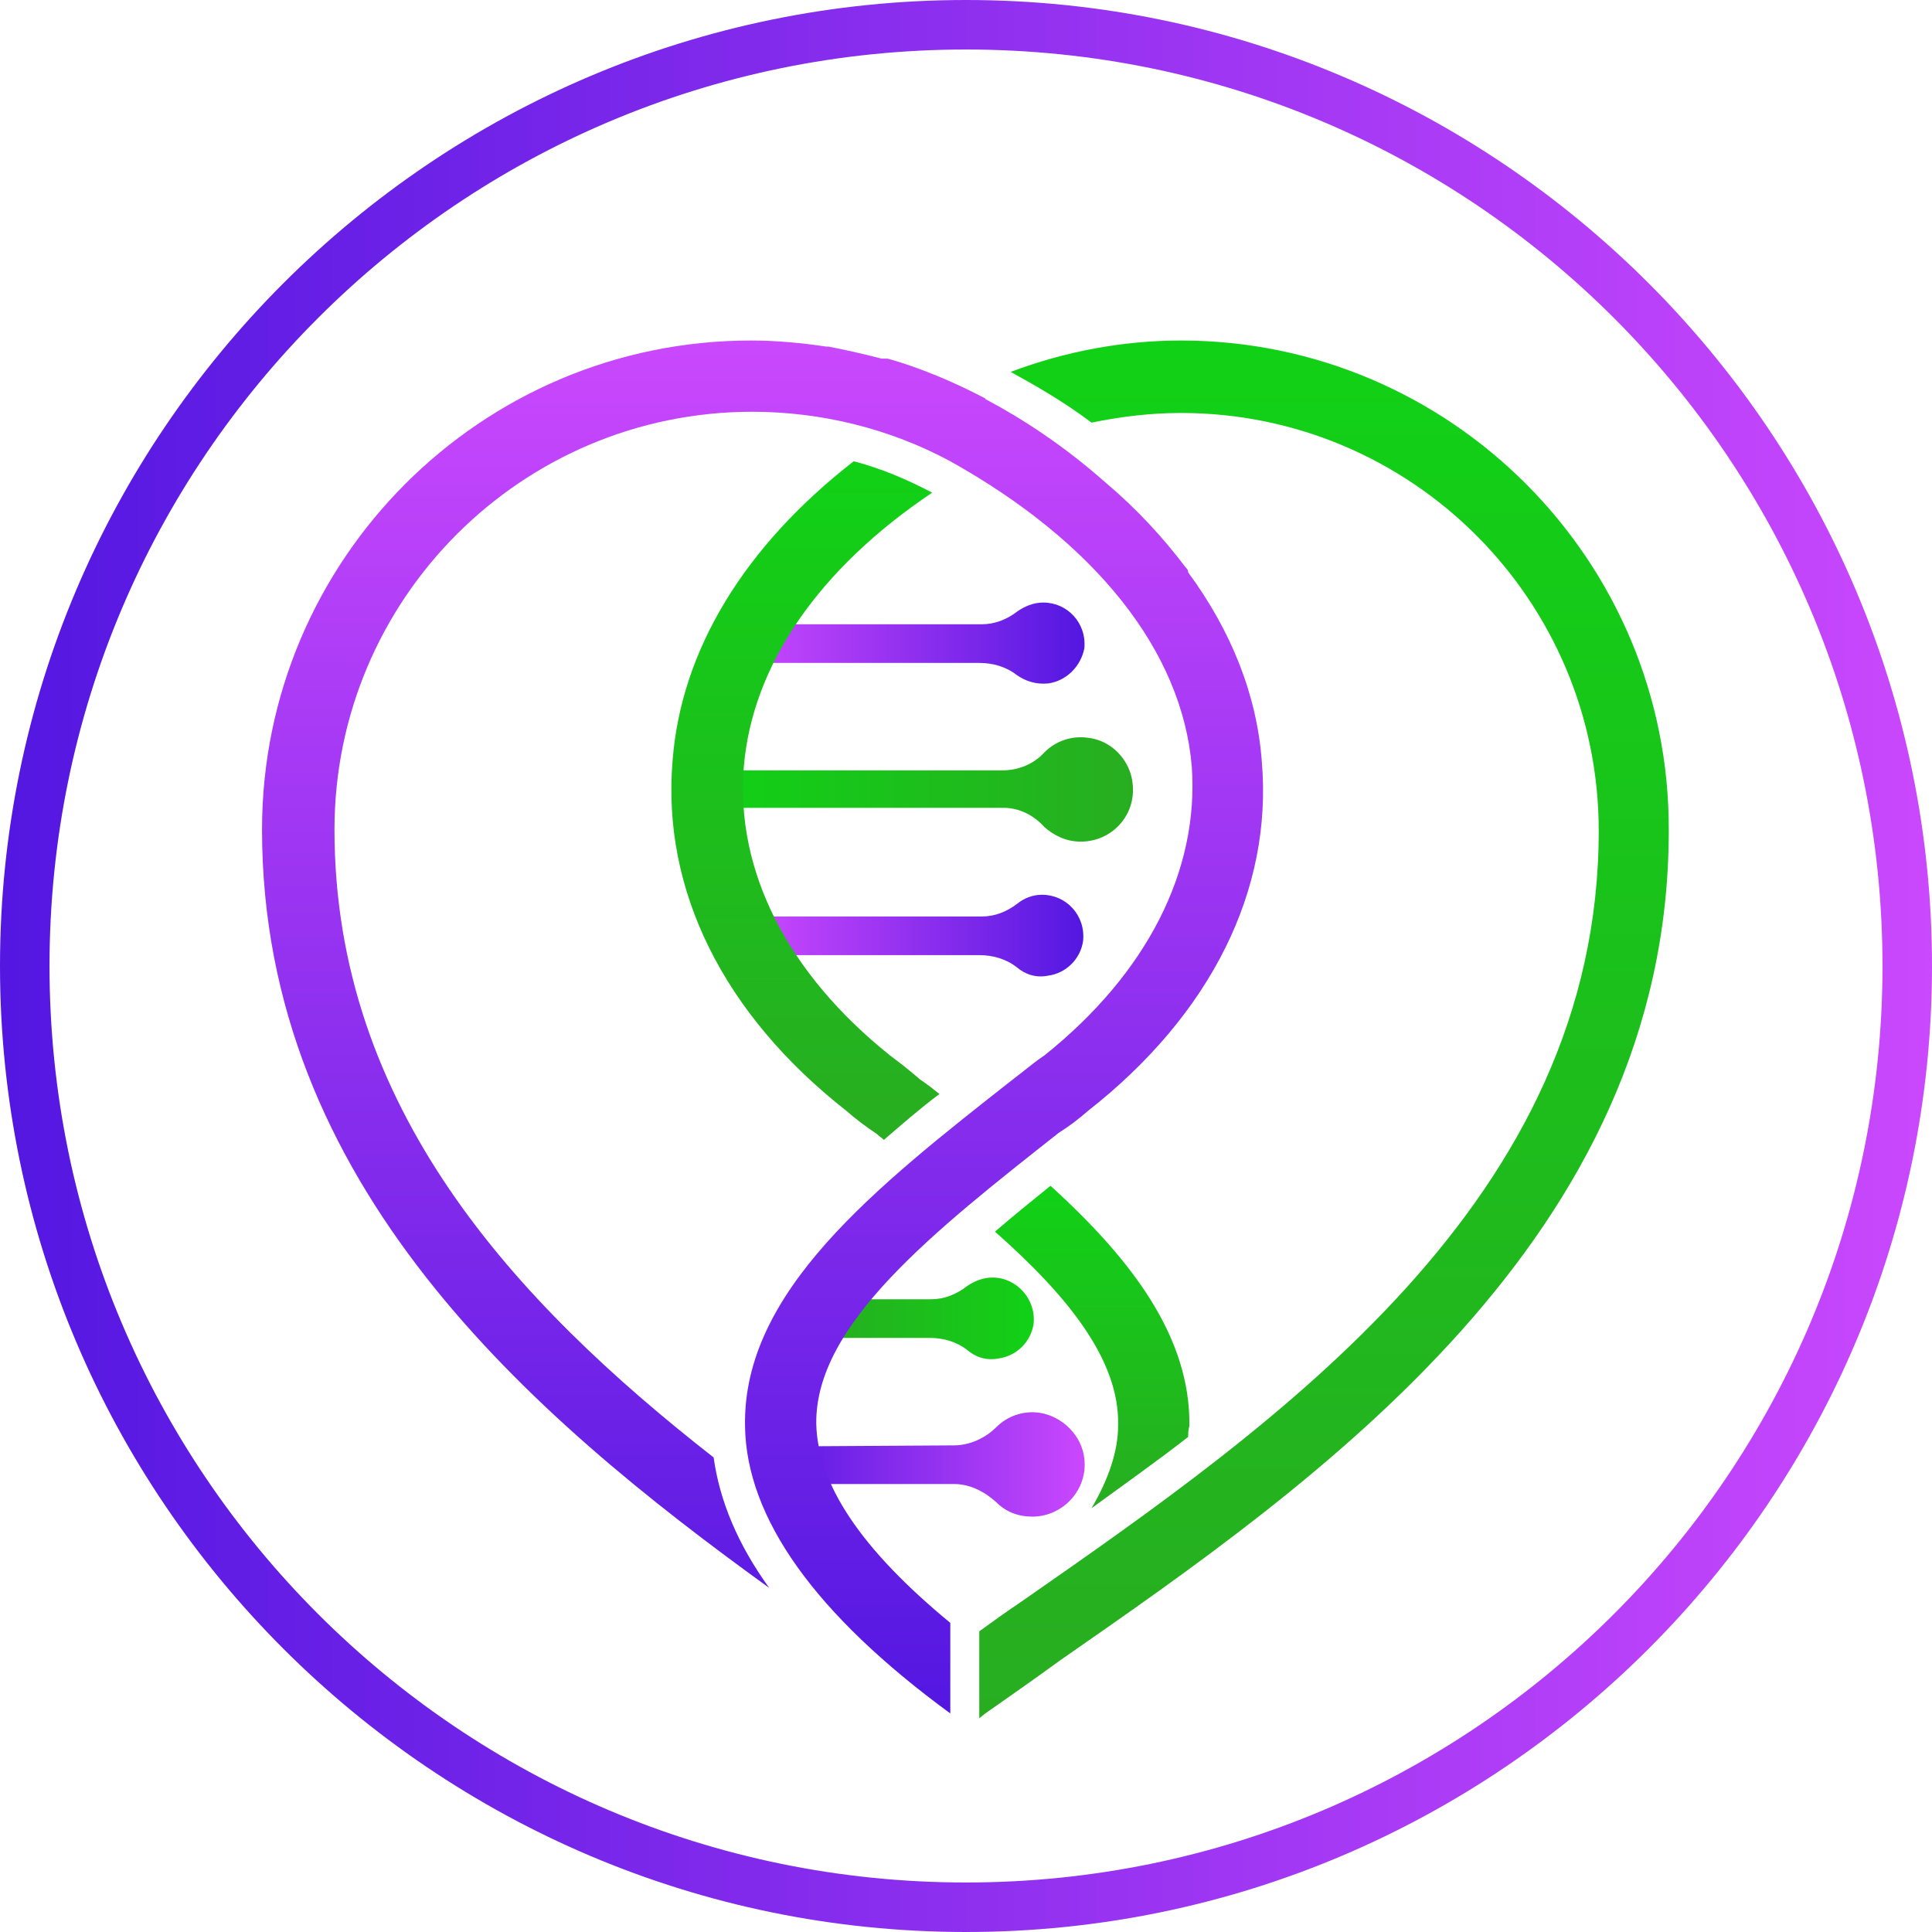
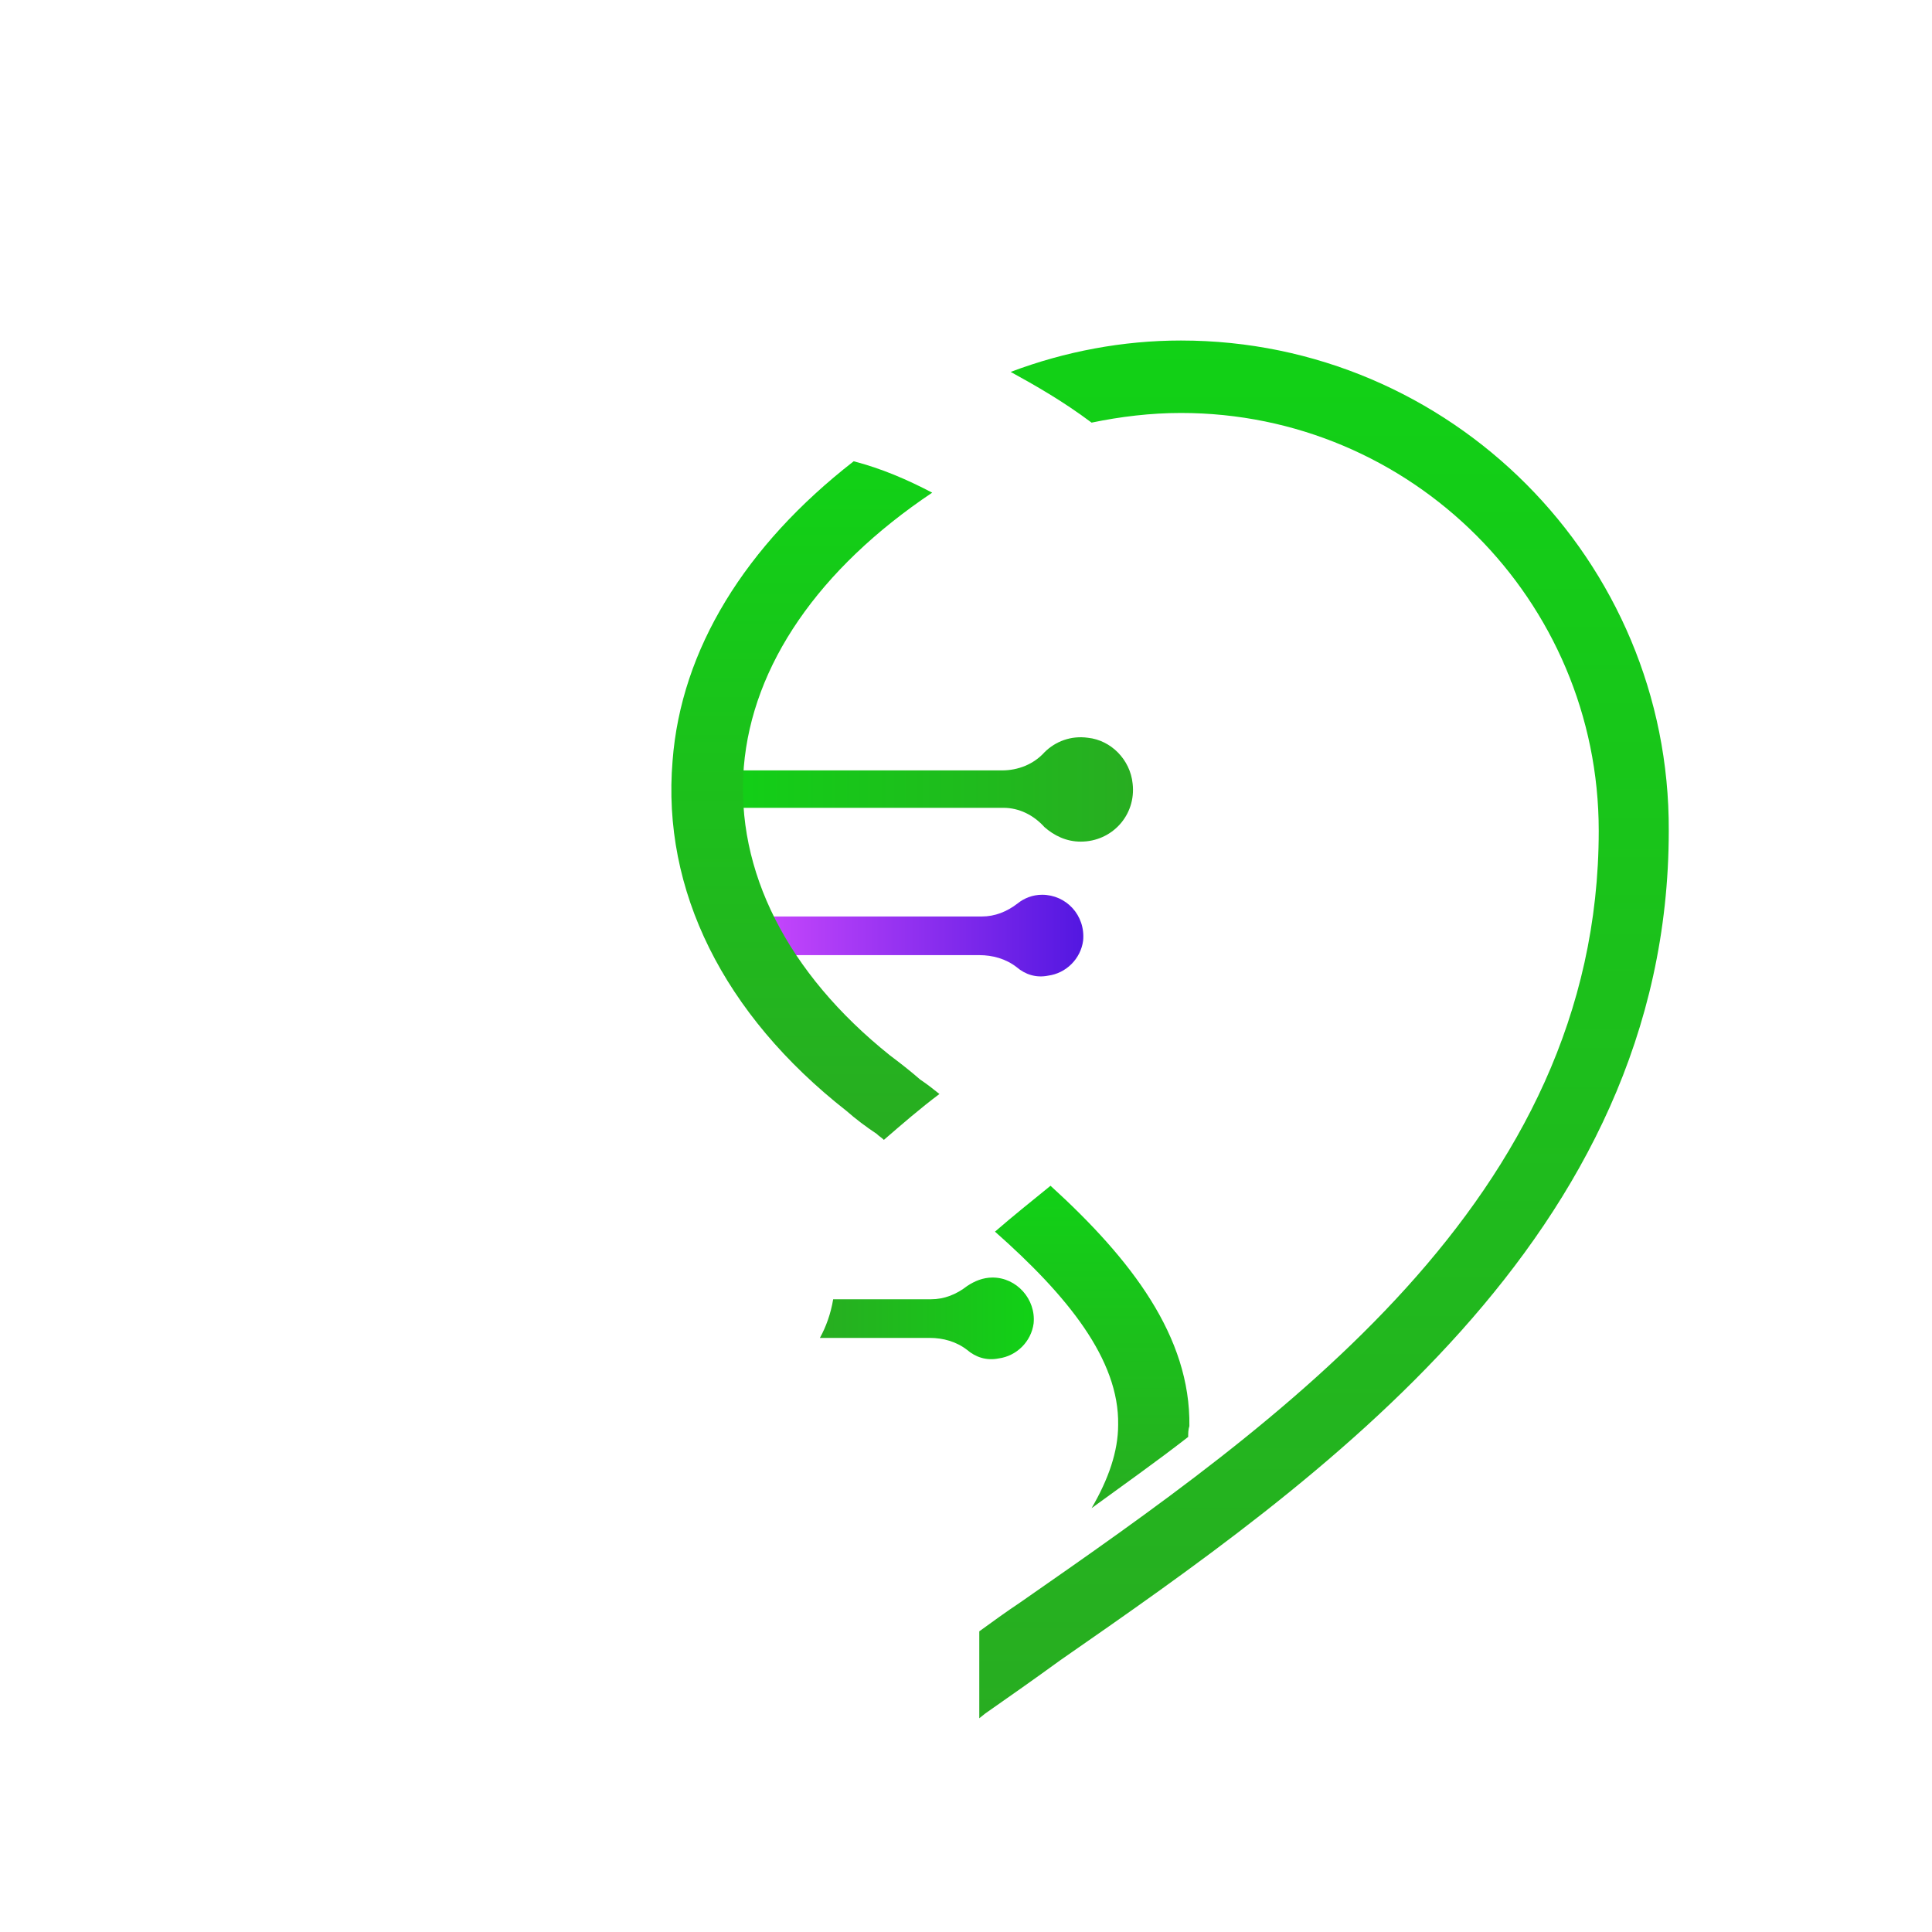
<svg xmlns="http://www.w3.org/2000/svg" version="1.1" id="Слой_1" x="0px" y="0px" viewBox="0 0 16 16" style="enable-background:new 0 0 16 16;" xml:space="preserve">
  <style type="text/css">
	.st0{fill:url(#SVGID_1_);}
	.st1{fill:url(#SVGID_2_);}
	.st2{fill:url(#SVGID_3_);}
	.st3{fill:url(#SVGID_4_);}
	.st4{fill:url(#SVGID_5_);}
	.st5{fill:url(#SVGID_6_);}
	.st6{fill:url(#SVGID_7_);}
	.st7{fill:url(#SVGID_8_);}
	.st8{fill:url(#SVGID_9_);}
	.st9{fill:url(#SVGID_10_);}
</style>
  <g>
    <linearGradient id="SVGID_1_" gradientUnits="userSpaceOnUse" x1="1.668457e-05" y1="8" x2="16" y2="8">
      <stop offset="0" style="stop-color:#5317E1" />
      <stop offset="1" style="stop-color:#CA48FD" />
    </linearGradient>
-     <path class="st0" d="M8,16c-4.41,0-8-3.59-8-8c0-4.41,3.59-8,8-8s8,3.59,8,8C16,12.41,12.41,16,8,16z M8,0.41   c-4.19,0-7.59,3.4-7.59,7.59s3.4,7.59,7.59,7.59s7.59-3.4,7.59-7.59S12.19,0.41,8,0.41z" />
  </g>
  <g>
    <g>
      <linearGradient id="SVGID_2_" gradientUnits="userSpaceOnUse" x1="-407.516" y1="5.327" x2="-404.718" y2="5.327" gradientTransform="matrix(-1 0 0 1 -398.549 0)">
        <stop offset="0" style="stop-color:#5317E1" />
        <stop offset="1" style="stop-color:#CA48FD" />
      </linearGradient>
-       <path class="st1" d="M8.68,5.66c-0.1,0.01-0.19-0.02-0.26-0.07c-0.09-0.07-0.2-0.1-0.31-0.1H6.17V5.17h1.96    c0.11,0,0.21-0.04,0.3-0.11c0.06-0.04,0.13-0.07,0.21-0.07c0.2,0,0.36,0.17,0.34,0.38C8.95,5.52,8.83,5.64,8.68,5.66z" />
      <linearGradient id="SVGID_3_" gradientUnits="userSpaceOnUse" x1="-407.516" y1="7.749" x2="-404.791" y2="7.749" gradientTransform="matrix(-1 0 0 1 -398.549 0)">
        <stop offset="0" style="stop-color:#5317E1" />
        <stop offset="1" style="stop-color:#CA48FD" />
      </linearGradient>
      <path class="st2" d="M8.63,7.41c0.2,0,0.36,0.17,0.34,0.38C8.95,7.94,8.83,8.06,8.68,8.08C8.58,8.1,8.49,8.07,8.42,8.01    c-0.09-0.07-0.2-0.1-0.31-0.1H6.24V7.59h1.89c0.11,0,0.21-0.04,0.3-0.11C8.48,7.44,8.55,7.41,8.63,7.41z" />
      <linearGradient id="SVGID_4_" gradientUnits="userSpaceOnUse" x1="-407.94" y1="6.536" x2="-404.443" y2="6.536" gradientTransform="matrix(-1 0 0 1 -398.549 0)">
        <stop offset="0" style="stop-color:#28AD21" />
        <stop offset="1" style="stop-color:#11D116" />
      </linearGradient>
      <path class="st3" d="M8.65,6.23c0.09-0.09,0.22-0.14,0.36-0.12c0.19,0.02,0.35,0.18,0.37,0.38c0.03,0.26-0.17,0.48-0.43,0.48    c-0.12,0-0.22-0.05-0.3-0.12C8.56,6.75,8.44,6.69,8.31,6.69H5.89V6.38H8.3C8.43,6.38,8.56,6.33,8.65,6.23z" />
    </g>
    <g>
      <linearGradient id="SVGID_5_" gradientUnits="userSpaceOnUse" x1="6.786" y1="10.928" x2="8.556" y2="10.928">
        <stop offset="0" style="stop-color:#28AD21" />
        <stop offset="1" style="stop-color:#11D116" />
      </linearGradient>
      <path class="st4" d="M6.79,11.08H7.7c0.11,0,0.22,0.03,0.31,0.1c0.07,0.06,0.16,0.09,0.26,0.07c0.15-0.02,0.27-0.14,0.29-0.29    c0.02-0.2-0.14-0.38-0.34-0.38c-0.08,0-0.15,0.03-0.21,0.07c-0.09,0.07-0.19,0.11-0.3,0.11H6.9C6.88,10.88,6.84,10.99,6.79,11.08z    " />
      <linearGradient id="SVGID_6_" gradientUnits="userSpaceOnUse" x1="6.29" y1="12.137" x2="8.98" y2="12.137">
        <stop offset="0" style="stop-color:#5317E1" />
        <stop offset="1" style="stop-color:#CA48FD" />
      </linearGradient>
-       <path class="st5" d="M6.29,11.98c0.04,0.11,0.09,0.21,0.16,0.31H7.9c0.13,0,0.25,0.06,0.35,0.15c0.08,0.08,0.18,0.12,0.3,0.12    c0.25,0,0.46-0.22,0.43-0.48c-0.02-0.19-0.18-0.35-0.37-0.38c-0.14-0.02-0.27,0.03-0.36,0.12c-0.09,0.09-0.22,0.15-0.35,0.15    L6.29,11.98C6.29,11.98,6.29,11.98,6.29,11.98z" />
    </g>
    <g>
      <g>
        <linearGradient id="SVGID_7_" gradientUnits="userSpaceOnUse" x1="9.041" y1="12.497" x2="9.041" y2="9.824">
          <stop offset="0" style="stop-color:#28AD21" />
          <stop offset="1" style="stop-color:#11D116" />
        </linearGradient>
        <path class="st6" d="M9.84,11.9c0-0.03,0-0.06,0.01-0.09c0.01-0.74-0.48-1.38-1.15-1.99c-0.16,0.13-0.31,0.25-0.46,0.38     c0.6,0.53,1.03,1.06,1.02,1.6c0,0.22-0.08,0.45-0.22,0.69C9.3,12.3,9.57,12.11,9.84,11.9z" />
        <linearGradient id="SVGID_8_" gradientUnits="userSpaceOnUse" x1="6.666" y1="9.44" x2="6.666" y2="3.822">
          <stop offset="0" style="stop-color:#28AD21" />
          <stop offset="1" style="stop-color:#11D116" />
        </linearGradient>
        <path class="st7" d="M7.37,8.74C6.52,8.06,6.09,7.21,6.16,6.35c0.07-0.84,0.62-1.64,1.56-2.27c-0.21-0.11-0.42-0.2-0.65-0.26     c-0.9,0.7-1.43,1.56-1.5,2.48C5.48,7.37,5.99,8.4,7.01,9.2c0.08,0.07,0.16,0.13,0.25,0.19c0.02,0.02,0.04,0.03,0.06,0.05     c0.15-0.13,0.3-0.26,0.46-0.38c-0.05-0.04-0.1-0.08-0.16-0.12C7.54,8.87,7.45,8.8,7.37,8.74z" />
        <linearGradient id="SVGID_9_" gradientUnits="userSpaceOnUse" x1="10.974" y1="14.221" x2="10.974" y2="2.821">
          <stop offset="0" style="stop-color:#28AD21" />
          <stop offset="1" style="stop-color:#11D116" />
        </linearGradient>
        <path class="st8" d="M9.78,2.82c-0.48,0-0.96,0.09-1.41,0.26c0.2,0.11,0.43,0.24,0.67,0.42c0.24-0.05,0.49-0.08,0.74-0.08     c1.91,0,3.46,1.55,3.46,3.46c0,3.06-2.65,4.9-4.79,6.39c-0.12,0.08-0.23,0.16-0.34,0.24v0.72l0.05-0.04     c0.2-0.14,0.4-0.28,0.62-0.44c2.13-1.48,5.04-3.5,5.04-6.87C13.83,4.64,12.01,2.82,9.78,2.82z" />
      </g>
    </g>
    <linearGradient id="SVGID_10_" gradientUnits="userSpaceOnUse" x1="6.314" y1="14.195" x2="6.314" y2="2.821">
      <stop offset="0" style="stop-color:#5317E1" />
      <stop offset="1" style="stop-color:#CA48FD" />
    </linearGradient>
-     <path class="st9" d="M10.45,6.31c-0.04-0.55-0.25-1.08-0.61-1.57l0,0C9.84,4.72,9.83,4.71,9.82,4.7C9.63,4.45,9.42,4.22,9.16,4   C8.81,3.69,8.47,3.47,8.17,3.31c0,0-0.01,0-0.01-0.01c0,0,0,0,0,0c-0.4-0.21-0.7-0.3-0.81-0.33L7.32,2.97l-0.02,0   C7.15,2.93,7.01,2.9,6.86,2.87l-0.02,0l0,0C6.64,2.84,6.43,2.82,6.22,2.82c-2.24,0-4.05,1.82-4.05,4.05c0,2.94,2.22,4.85,4.2,6.28   c-0.26-0.36-0.41-0.72-0.46-1.08c-1.65-1.29-3.14-2.9-3.14-5.2c0-1.91,1.55-3.46,3.46-3.46c0.57,0,1.14,0.14,1.64,0.41   c1.2,0.67,1.92,1.57,2,2.53C9.93,7.21,9.5,8.06,8.65,8.74C8.56,8.8,8.48,8.87,8.4,8.93c-1.16,0.91-2.25,1.77-2.23,2.88   c0.01,0.76,0.58,1.56,1.7,2.38v-0.75c-0.74-0.61-1.1-1.15-1.11-1.65c-0.01-0.82,0.97-1.59,2.01-2.41C8.85,9.33,8.93,9.27,9.01,9.2   C10.03,8.4,10.54,7.37,10.45,6.31z" />
  </g>
</svg>